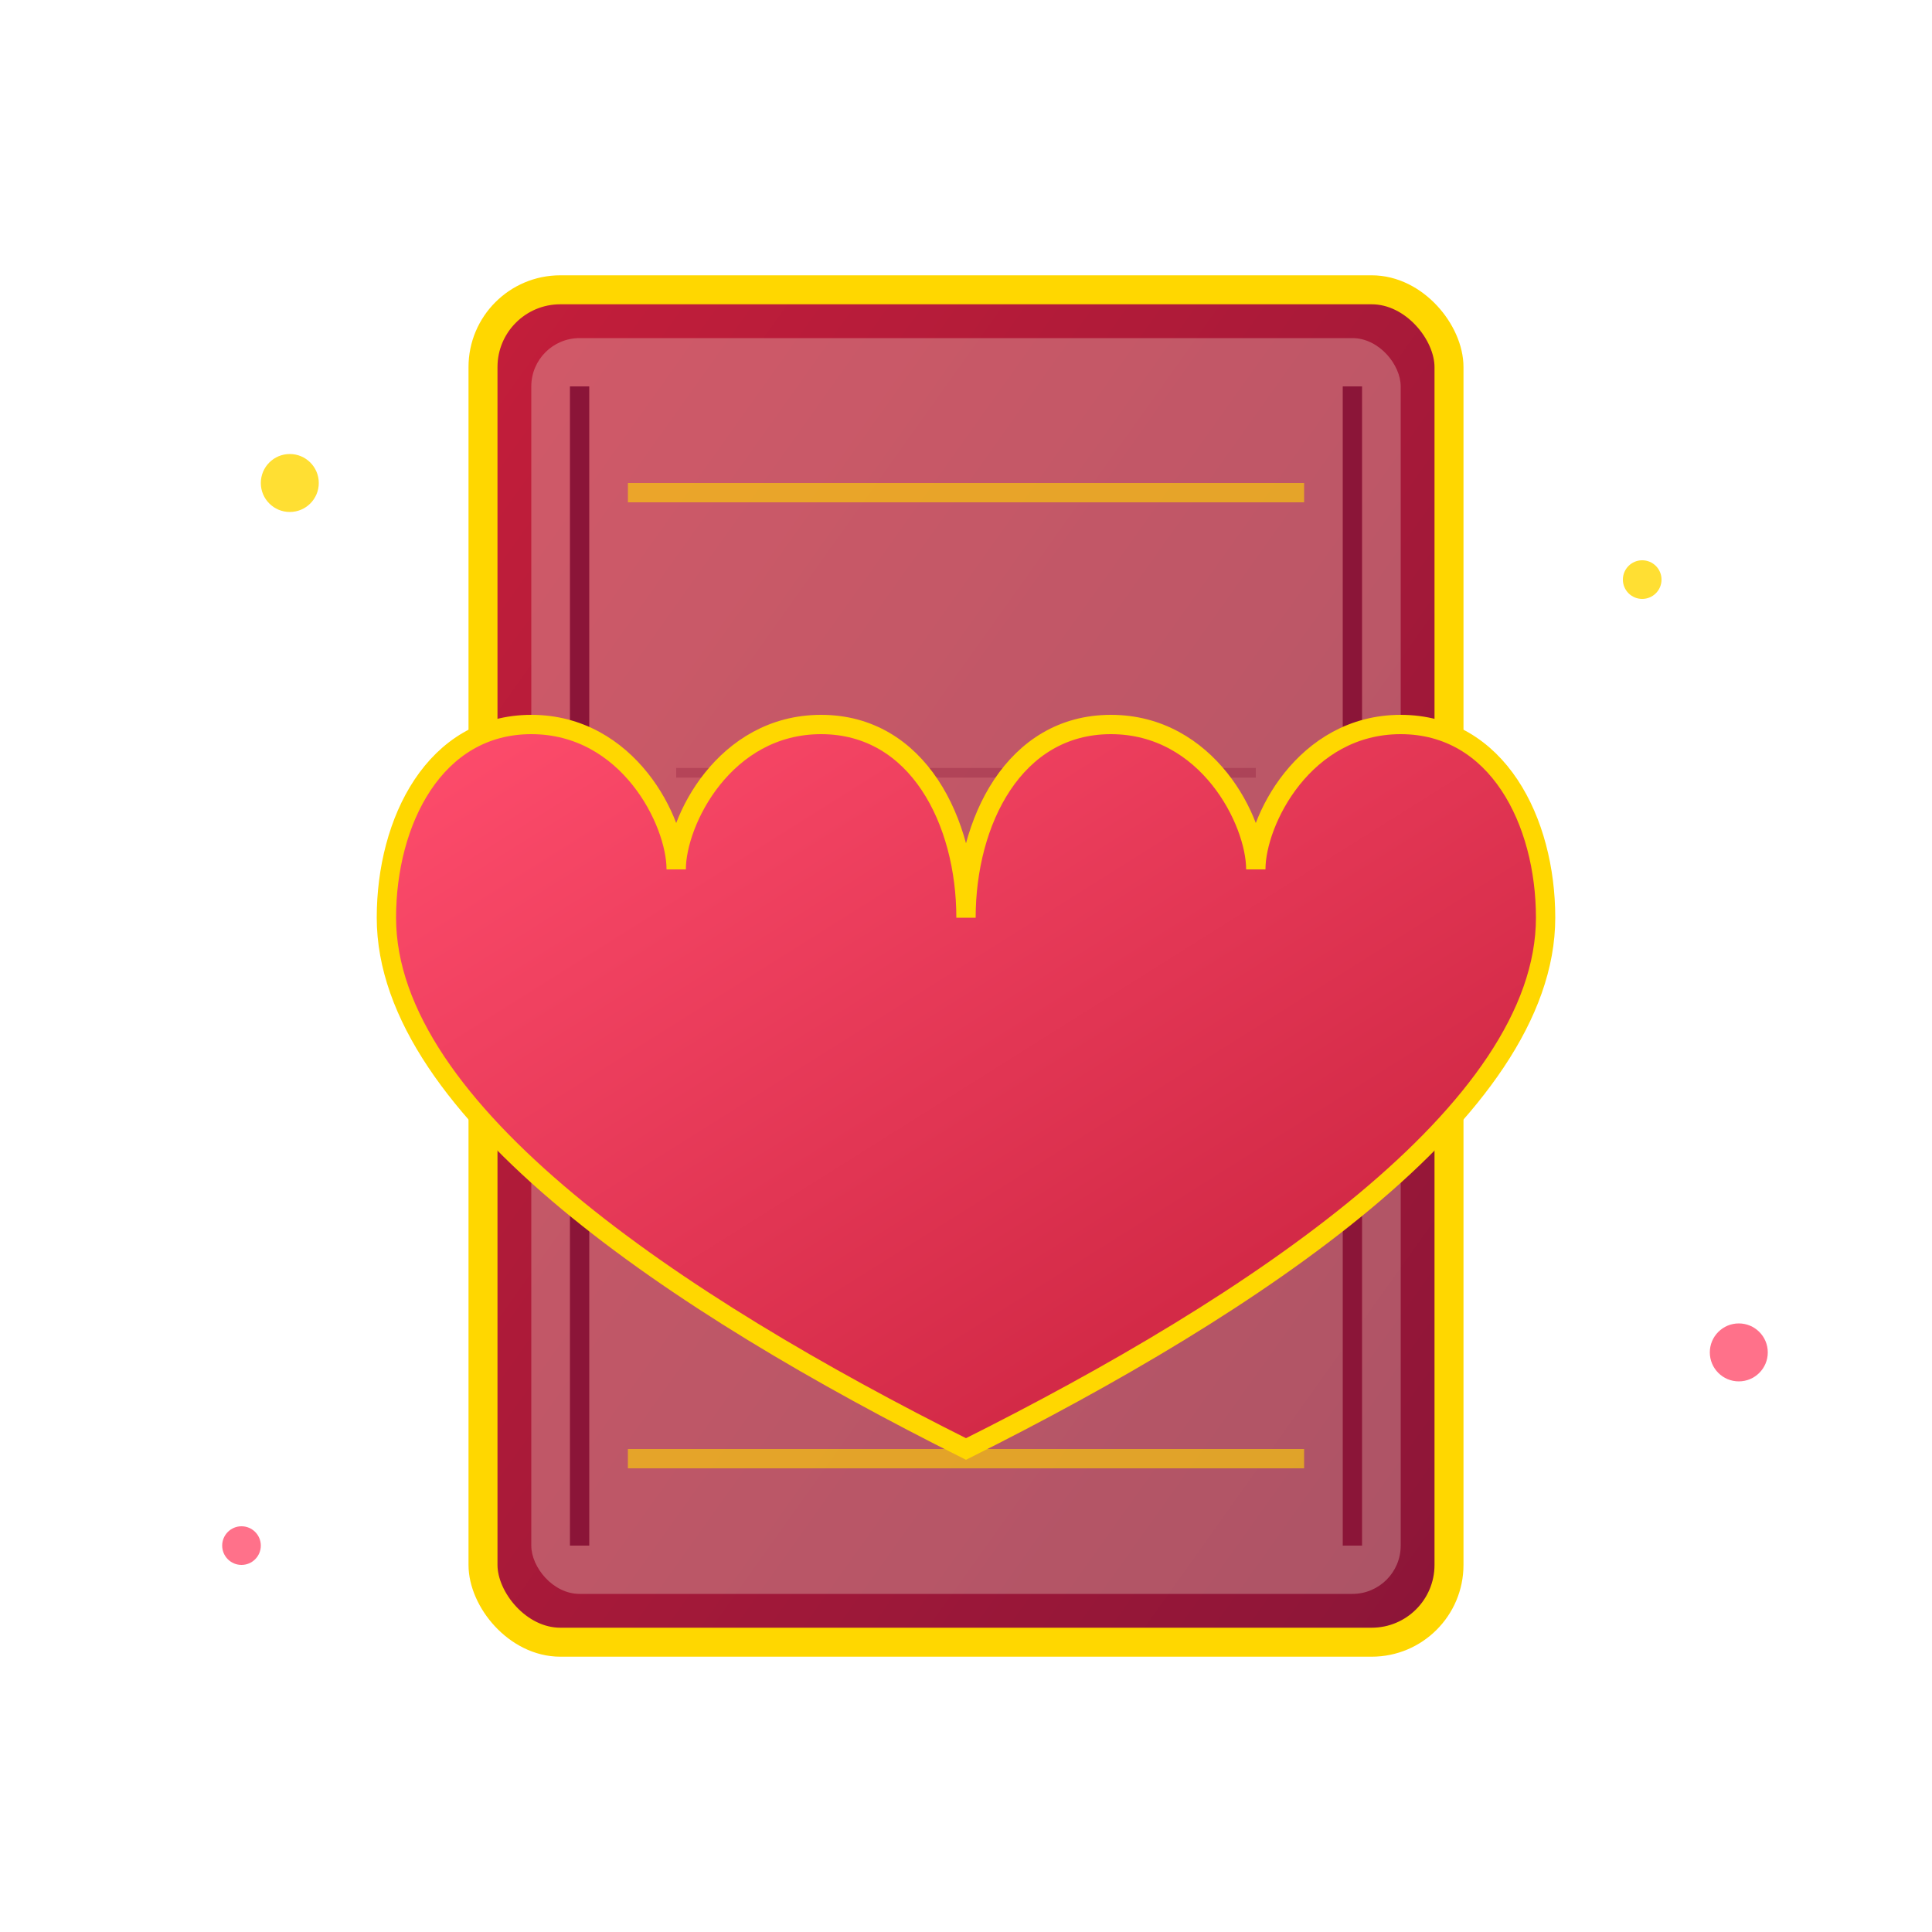
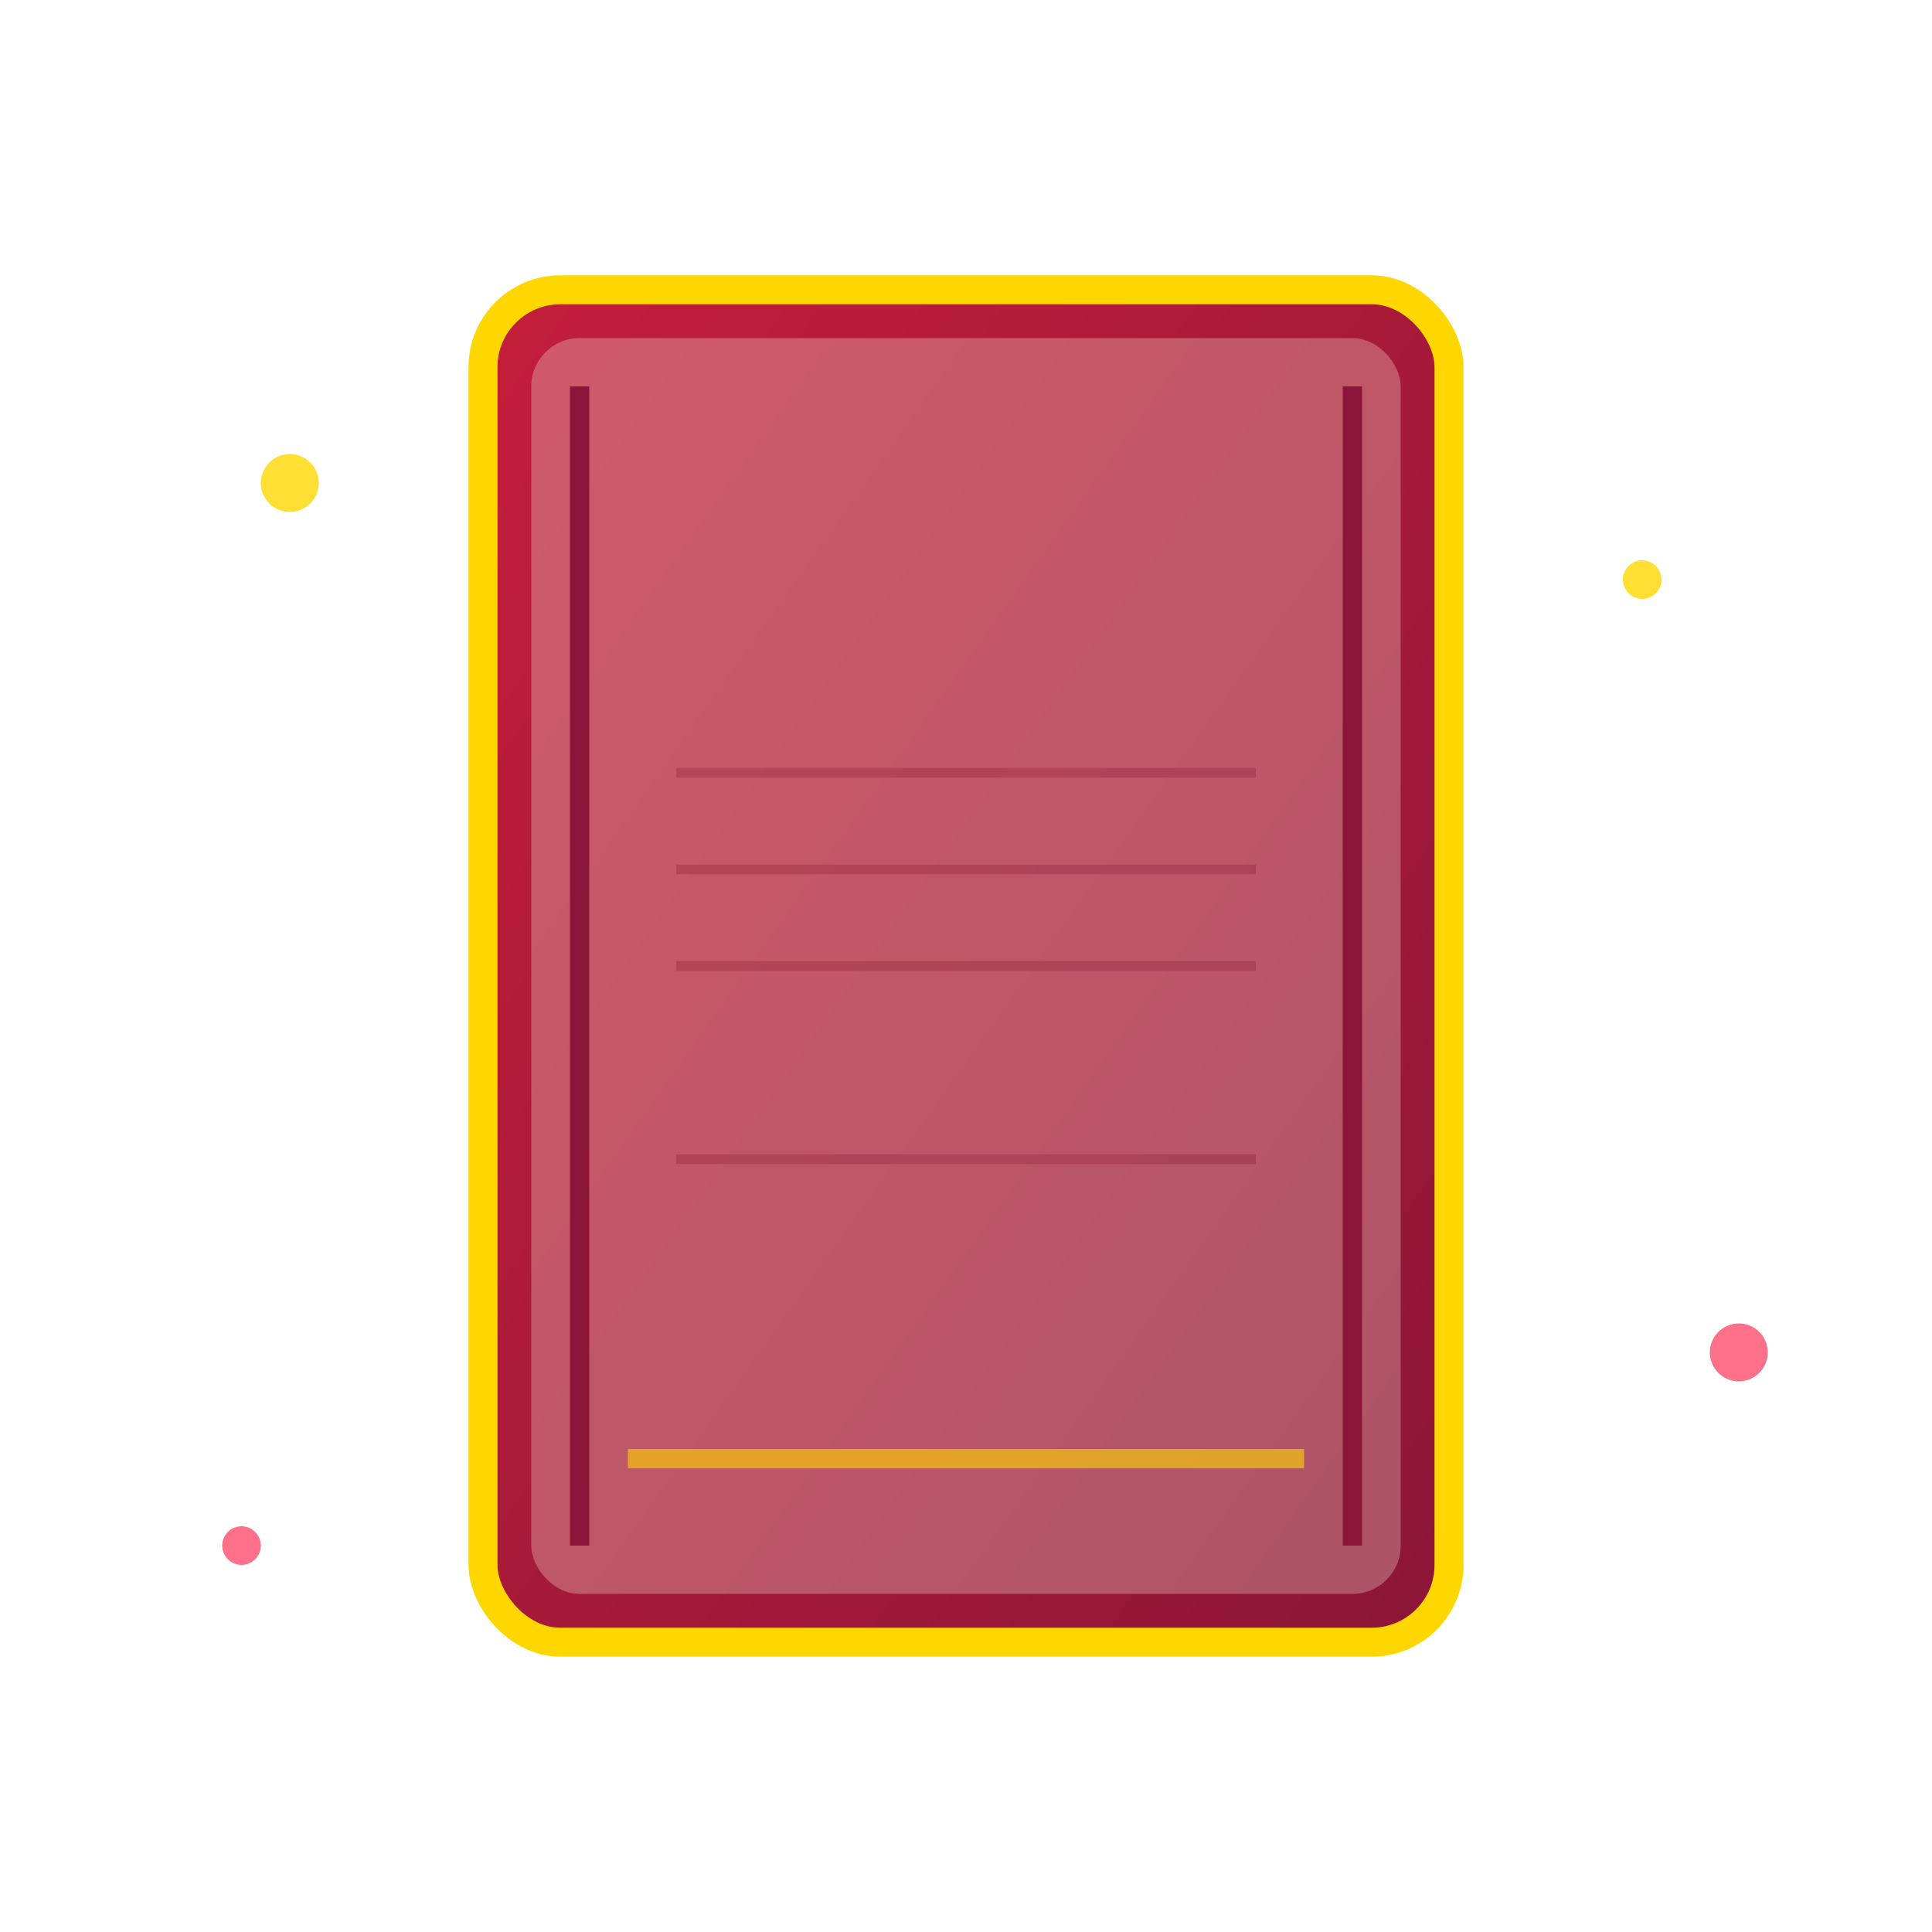
<svg xmlns="http://www.w3.org/2000/svg" width="200" height="200" viewBox="0 0 200 200">
  <defs>
    <linearGradient id="bookGradient" x1="0%" y1="0%" x2="100%" y2="100%">
      <stop offset="0%" style="stop-color:#c41e3a;stop-opacity:1" />
      <stop offset="100%" style="stop-color:#8b1538;stop-opacity:1" />
    </linearGradient>
    <linearGradient id="heartGradient" x1="0%" y1="0%" x2="100%" y2="100%">
      <stop offset="0%" style="stop-color:#ff4d6d;stop-opacity:1" />
      <stop offset="100%" style="stop-color:#c41e3a;stop-opacity:1" />
    </linearGradient>
    <filter id="glow">
      <feGaussianBlur stdDeviation="4" result="coloredBlur" />
      <feMerge>
        <feMergeNode in="coloredBlur" />
        <feMergeNode in="SourceGraphic" />
      </feMerge>
    </filter>
  </defs>
  <g filter="url(#glow)">
    <rect x="50" y="30" width="100" height="140" rx="8" fill="url(#bookGradient)" stroke="#ffd700" stroke-width="3" />
    <rect x="55" y="35" width="90" height="130" rx="5" fill="#f5e6d3" opacity="0.3" />
    <line x1="60" y1="40" x2="60" y2="160" stroke="#8b1538" stroke-width="2" />
    <line x1="140" y1="40" x2="140" y2="160" stroke="#8b1538" stroke-width="2" />
-     <rect x="65" y="50" width="70" height="2" fill="#ffd700" opacity="0.6" />
    <rect x="65" y="150" width="70" height="2" fill="#ffd700" opacity="0.6" />
    <line x1="70" y1="80" x2="130" y2="80" stroke="#8b1538" stroke-width="1" opacity="0.3" />
    <line x1="70" y1="90" x2="130" y2="90" stroke="#8b1538" stroke-width="1" opacity="0.3" />
    <line x1="70" y1="100" x2="130" y2="100" stroke="#8b1538" stroke-width="1" opacity="0.3" />
-     <line x1="70" y1="110" x2="130" y2="110" stroke="#8b1538" stroke-width="1" opacity="0.3" />
    <line x1="70" y1="120" x2="130" y2="120" stroke="#8b1538" stroke-width="1" opacity="0.3" />
  </g>
  <g filter="url(#glow)">
-     <path d="M100,95 C100,85 95,75 85,75 C75,75 70,85 70,90 C70,85 65,75 55,75 C45,75 40,85 40,95 C40,115 70,135 100,150 C130,135 160,115 160,95 C160,85 155,75 145,75 C135,75 130,85 130,90 C130,85 125,75 115,75 C105,75 100,85 100,95 Z" fill="url(#heartGradient)" stroke="#ffd700" stroke-width="2" />
-   </g>
+     </g>
  <circle cx="30" cy="50" r="3" fill="#ffd700" opacity="0.8">
    <animate attributeName="opacity" values="0.8;0.3;0.8" dur="2s" repeatCount="indefinite" />
  </circle>
  <circle cx="170" cy="60" r="2" fill="#ffd700" opacity="0.8">
    <animate attributeName="opacity" values="0.3;0.8;0.3" dur="2.5s" repeatCount="indefinite" />
  </circle>
  <circle cx="180" cy="140" r="3" fill="#ff4d6d" opacity="0.8">
    <animate attributeName="opacity" values="0.8;0.3;0.8" dur="3s" repeatCount="indefinite" />
  </circle>
  <circle cx="25" cy="160" r="2" fill="#ff4d6d" opacity="0.8">
    <animate attributeName="opacity" values="0.3;0.8;0.3" dur="2s" repeatCount="indefinite" />
  </circle>
</svg>